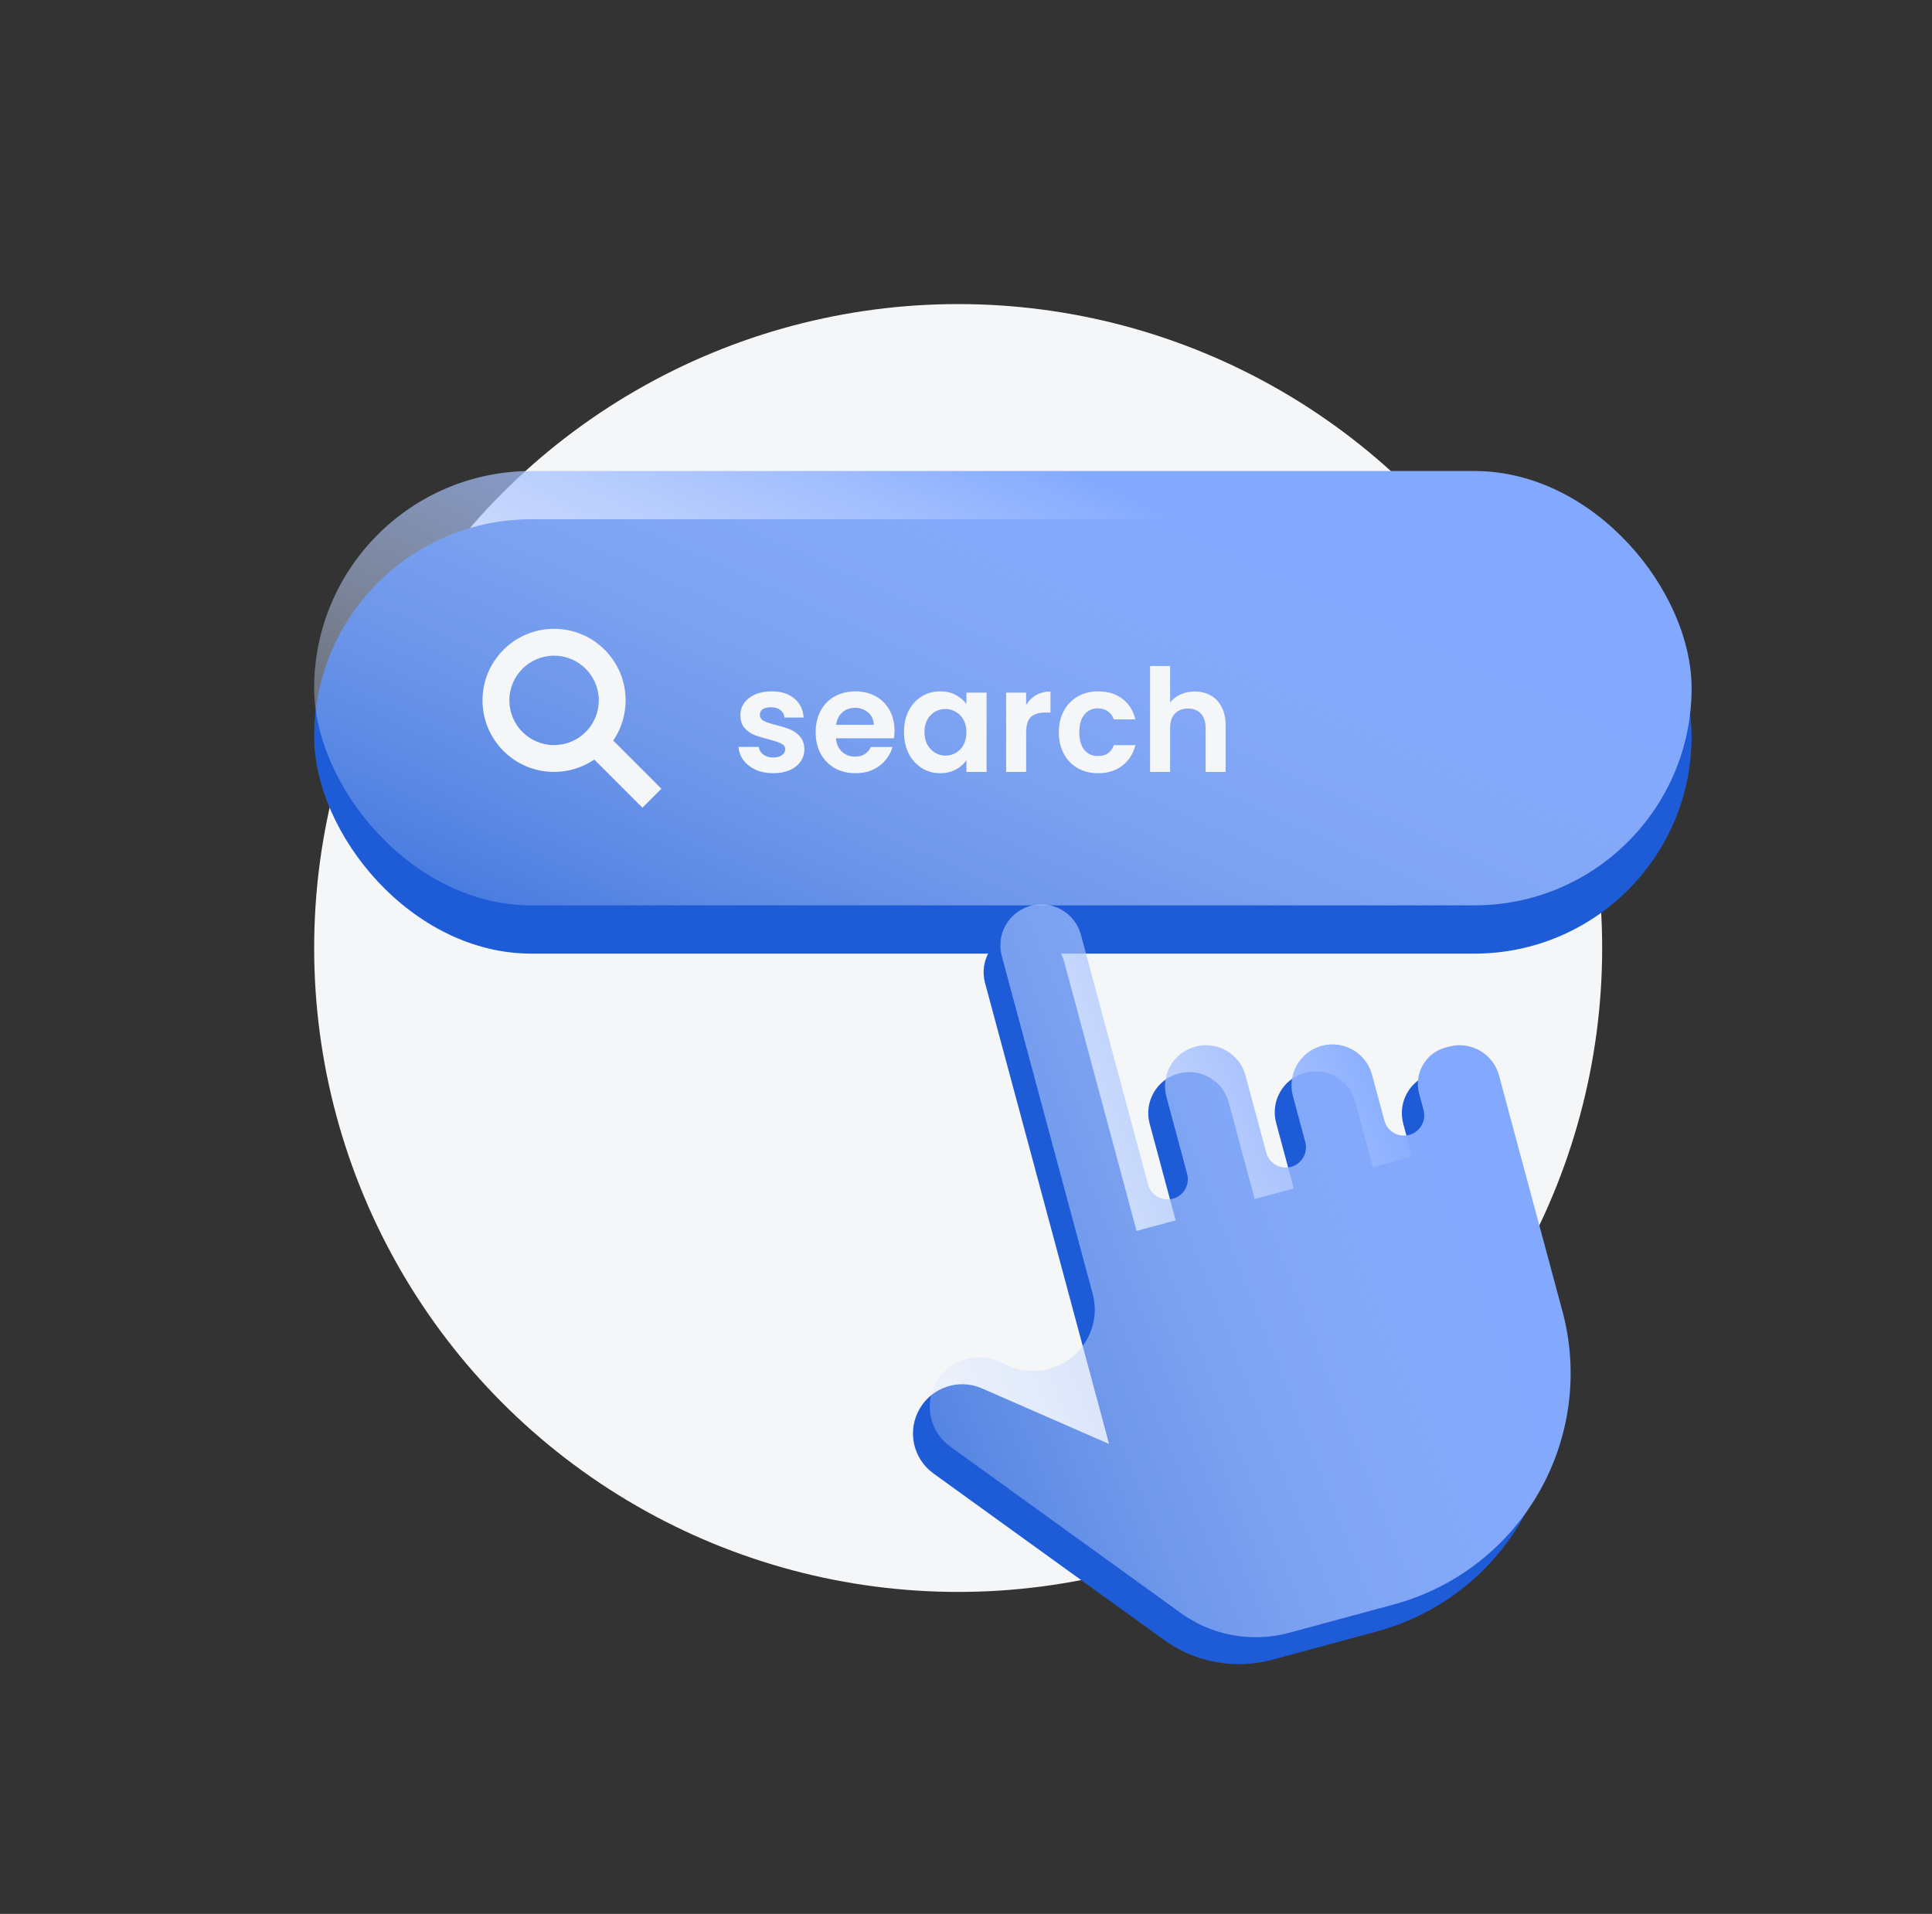
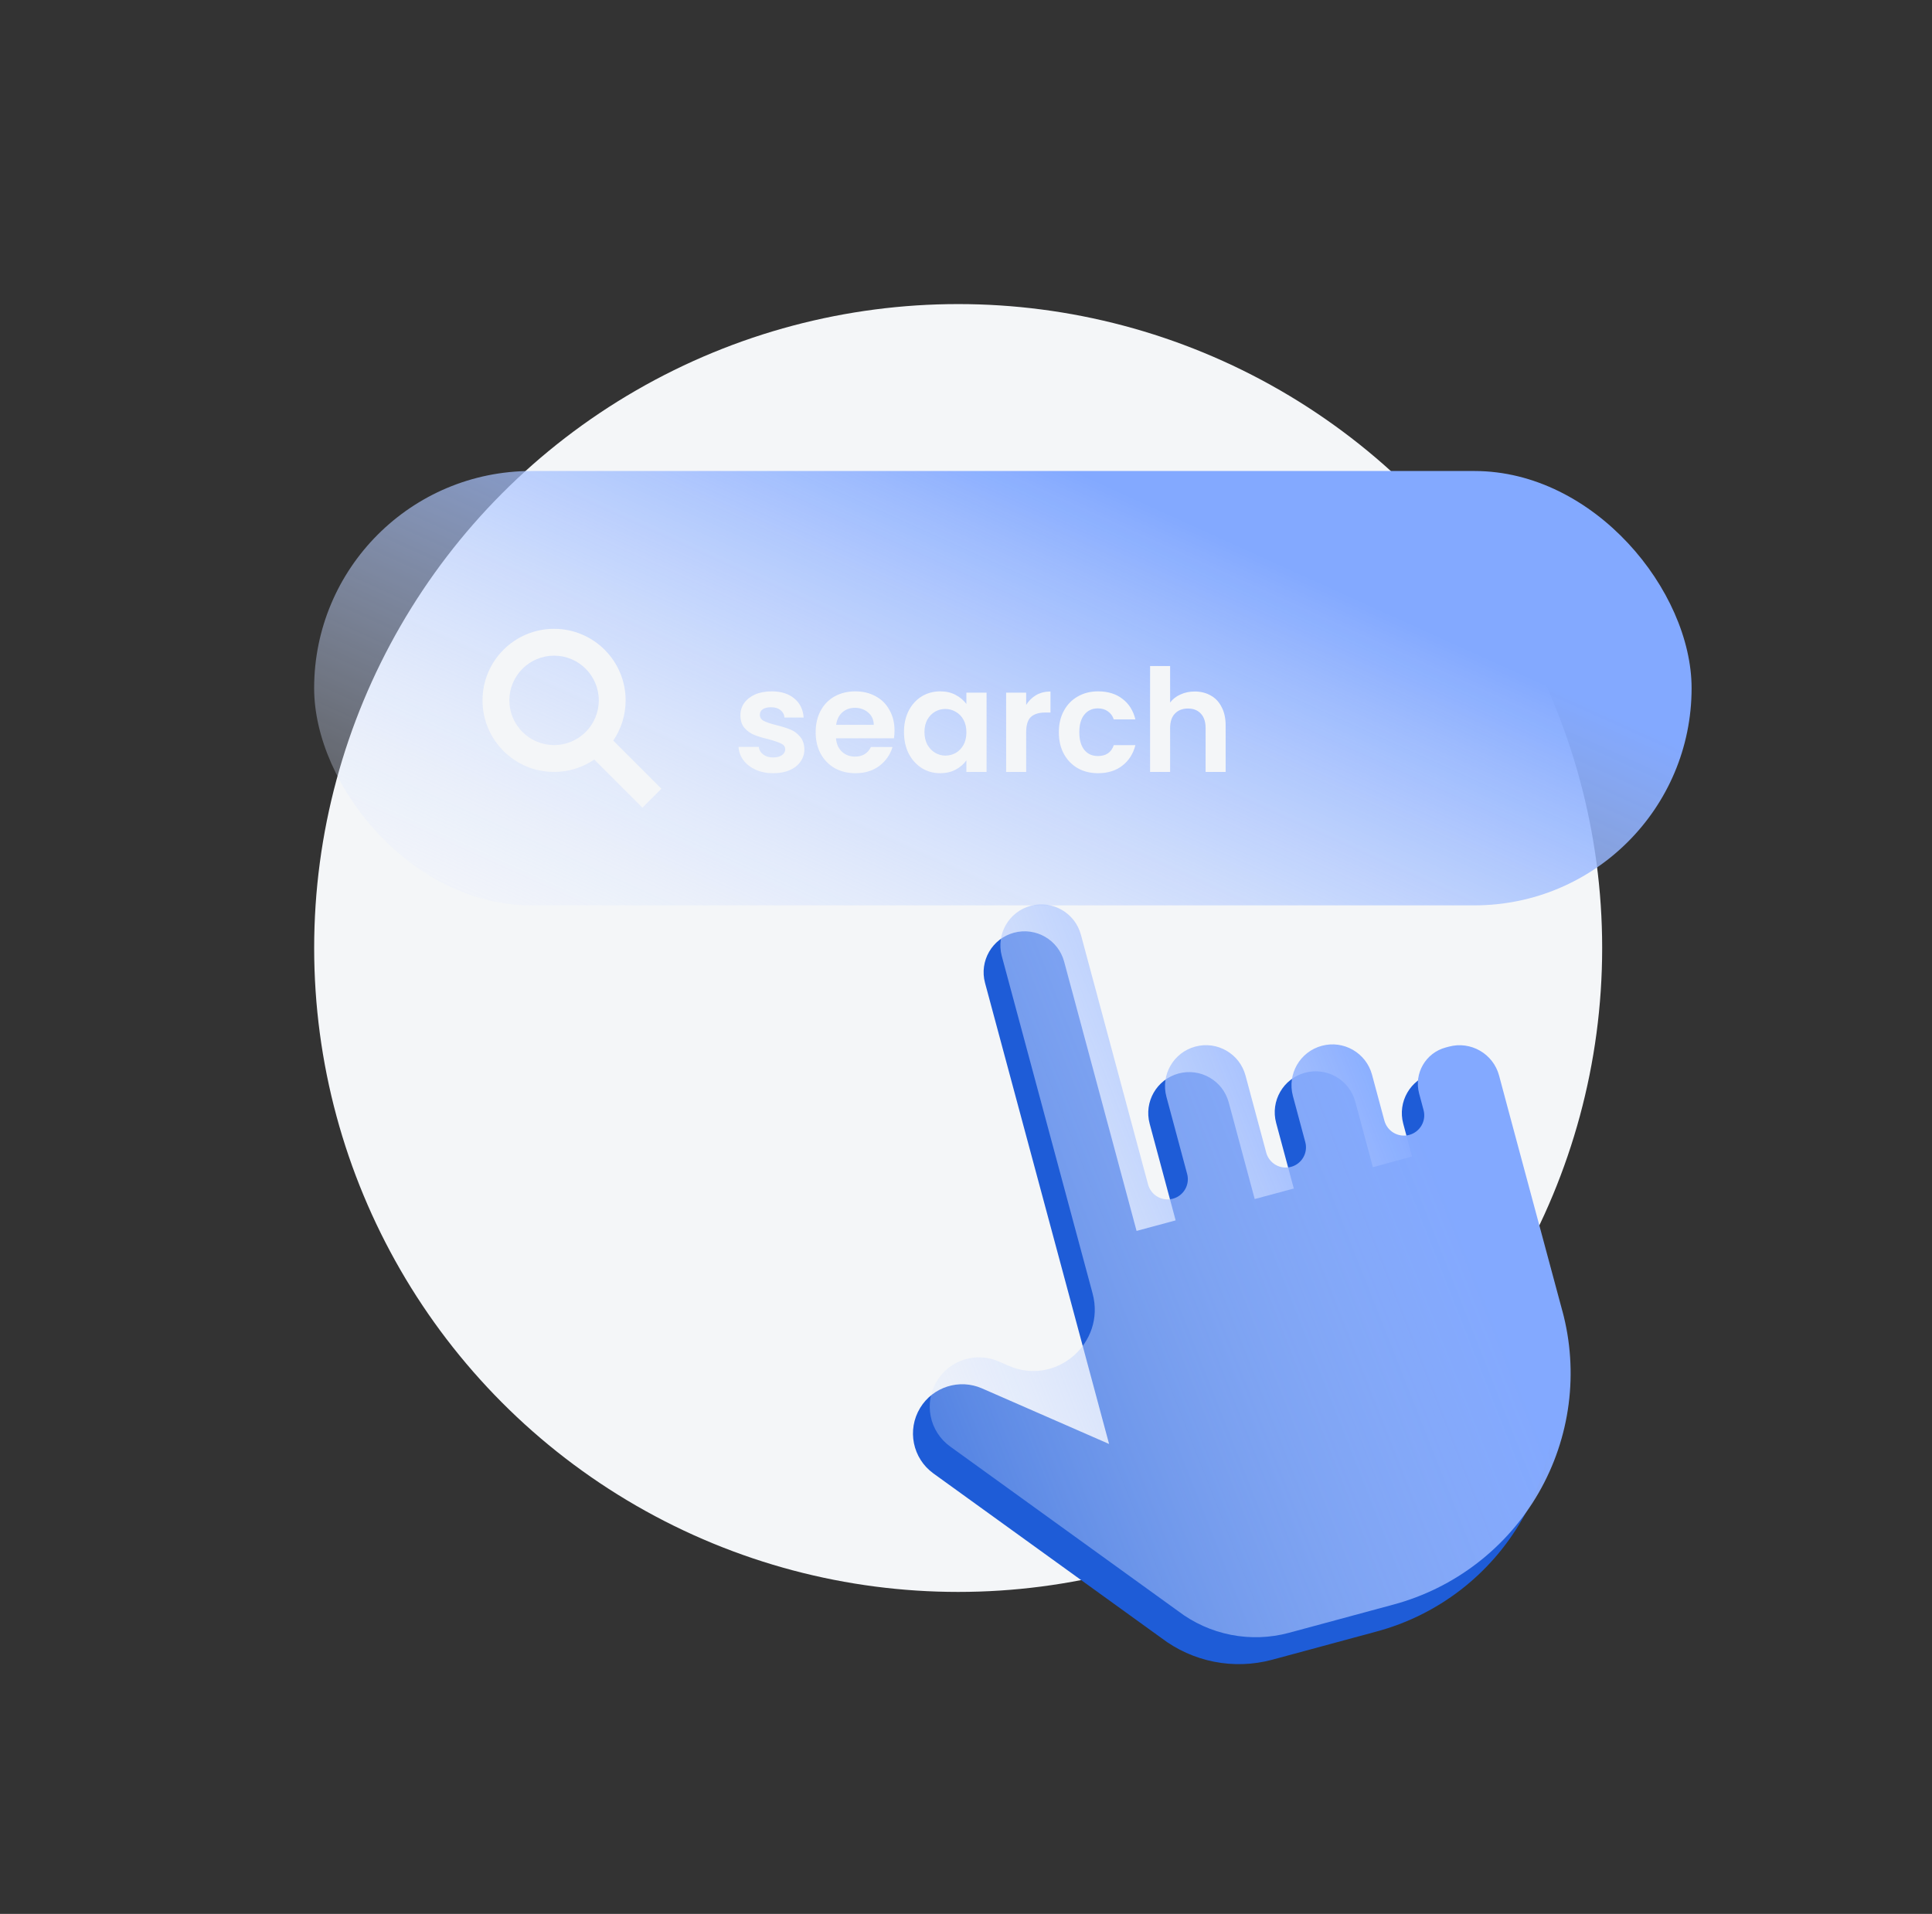
<svg xmlns="http://www.w3.org/2000/svg" width="108" height="107" viewBox="0 0 108 107" fill="none">
  <rect x="0" y="0" width="108" height="107" fill="#333333" stroke="none" />
  <circle cx="53.562" cy="53" r="36" fill="#F4F6F8" />
-   <rect x="17.561" y="29.031" width="77" height="24.283" rx="12.141" fill="#1E5CD7" />
  <rect x="17.561" y="26.333" width="77" height="24.283" rx="12.141" fill="url(#paint0_linear_5992_30381)" />
  <path d="M86.4 74.795C86.401 74.795 86.402 74.795 86.402 74.796C86.859 76.493 86.978 78.264 86.751 80.008C86.524 81.753 85.956 83.435 85.079 84.96C84.202 86.485 83.033 87.822 81.64 88.895C80.246 89.968 78.656 90.755 76.958 91.212L72.269 92.48L71.117 92.791C70.058 93.076 68.947 93.115 67.871 92.903C66.795 92.691 65.782 92.234 64.91 91.568L52.177 82.375C51.013 81.534 50.691 79.94 51.436 78.713C52.152 77.535 53.629 77.068 54.892 77.62L61.998 80.728L59.114 70.005L55.064 54.952C54.735 53.732 55.458 52.475 56.679 52.146C57.901 51.817 59.158 52.541 59.487 53.763L63.535 68.817L65.719 68.228L64.266 62.821C63.939 61.601 64.661 60.346 65.881 60.017C67.102 59.688 68.359 60.411 68.687 61.633L70.139 67.035L72.324 66.447L71.337 62.779C71.009 61.558 71.732 60.302 72.953 59.973C74.174 59.644 75.432 60.367 75.761 61.59L76.746 65.254L78.933 64.656L78.442 62.821C78.115 61.601 78.839 60.347 80.059 60.019C81.28 59.691 82.536 60.416 82.863 61.638L83.353 63.469L86.399 74.795C86.399 74.796 86.4 74.796 86.4 74.795Z" fill="#1E5CD7" />
  <path d="M87.337 73.29C87.337 73.29 87.338 73.29 87.338 73.291C87.796 74.988 87.914 76.76 87.687 78.504C87.46 80.248 86.892 81.93 86.015 83.455C85.138 84.98 83.97 86.317 82.576 87.39C81.183 88.463 79.592 89.25 77.895 89.707L73.206 90.975L72.053 91.286C70.994 91.572 69.884 91.61 68.808 91.398C67.731 91.186 66.719 90.73 65.847 90.064L53.114 80.87C51.95 80.03 51.627 78.435 52.373 77.208C53.089 76.03 54.566 75.563 55.829 76.115L56.378 76.355C59.02 77.511 61.825 75.096 61.076 72.312L60.05 68.5L56 53.447C55.672 52.227 56.395 50.971 57.615 50.641C58.837 50.312 60.095 51.036 60.423 52.258L64.177 66.219C64.34 66.822 64.961 67.18 65.564 67.017C66.167 66.854 66.525 66.234 66.362 65.631L65.203 61.316C64.875 60.096 65.598 58.841 66.817 58.512C68.039 58.183 69.296 58.907 69.624 60.128L70.782 64.437C70.944 65.041 71.565 65.399 72.169 65.236C72.772 65.073 73.129 64.453 72.966 63.85L72.274 61.274C71.945 60.053 72.668 58.797 73.889 58.468C75.111 58.139 76.368 58.862 76.697 60.085L77.387 62.649C77.55 63.256 78.175 63.614 78.781 63.449C79.383 63.284 79.74 62.664 79.578 62.061L79.33 61.134C79.03 60.014 79.694 58.864 80.813 58.563L80.996 58.514C82.217 58.186 83.473 58.911 83.8 60.133L84.29 61.964L87.336 73.29C87.336 73.291 87.337 73.291 87.337 73.29Z" fill="url(#paint1_linear_5992_30381)" />
  <path d="M36.973 44.096L34.281 41.404C34.717 40.764 34.973 39.99 34.973 39.156C34.973 36.947 33.182 35.156 30.973 35.156C28.764 35.156 26.973 36.947 26.973 39.156C26.973 41.365 28.764 43.156 30.973 43.156C31.807 43.156 32.58 42.9 33.221 42.465L35.912 45.156L36.973 44.096ZM28.473 39.156C28.473 37.777 29.594 36.656 30.973 36.656C32.352 36.656 33.473 37.777 33.473 39.156C33.473 40.535 32.352 41.656 30.973 41.656C29.594 41.656 28.473 40.535 28.473 39.156Z" fill="#F4F6F8" />
  <path d="M43.221 43.228C42.858 43.228 42.533 43.164 42.245 43.036C41.957 42.903 41.727 42.724 41.557 42.5C41.391 42.276 41.301 42.028 41.285 41.756H42.413C42.434 41.927 42.517 42.068 42.661 42.18C42.81 42.292 42.994 42.348 43.213 42.348C43.426 42.348 43.591 42.306 43.709 42.22C43.831 42.135 43.893 42.026 43.893 41.892C43.893 41.748 43.818 41.642 43.669 41.572C43.525 41.498 43.293 41.418 42.973 41.332C42.642 41.252 42.37 41.17 42.157 41.084C41.949 40.999 41.767 40.868 41.613 40.692C41.463 40.516 41.389 40.279 41.389 39.98C41.389 39.735 41.458 39.511 41.597 39.308C41.741 39.106 41.943 38.946 42.205 38.828C42.471 38.711 42.783 38.652 43.141 38.652C43.669 38.652 44.09 38.786 44.405 39.052C44.719 39.314 44.893 39.668 44.925 40.116H43.853C43.837 39.94 43.762 39.802 43.629 39.7C43.501 39.594 43.327 39.54 43.109 39.54C42.906 39.54 42.749 39.578 42.637 39.652C42.53 39.727 42.477 39.831 42.477 39.964C42.477 40.114 42.551 40.228 42.701 40.308C42.85 40.383 43.082 40.46 43.397 40.54C43.717 40.62 43.981 40.703 44.189 40.788C44.397 40.874 44.575 41.007 44.725 41.188C44.879 41.364 44.959 41.599 44.965 41.892C44.965 42.148 44.893 42.378 44.749 42.58C44.61 42.783 44.407 42.943 44.141 43.06C43.879 43.172 43.573 43.228 43.221 43.228ZM50.004 40.844C50.004 41.004 49.993 41.148 49.972 41.276H46.732C46.759 41.596 46.871 41.847 47.068 42.028C47.265 42.21 47.508 42.3 47.796 42.3C48.212 42.3 48.508 42.122 48.684 41.764H49.892C49.764 42.191 49.519 42.543 49.156 42.82C48.793 43.092 48.348 43.228 47.82 43.228C47.393 43.228 47.009 43.135 46.668 42.948C46.332 42.756 46.068 42.487 45.876 42.14C45.689 41.794 45.596 41.394 45.596 40.94C45.596 40.482 45.689 40.079 45.876 39.732C46.063 39.386 46.324 39.119 46.66 38.932C46.996 38.746 47.383 38.652 47.82 38.652C48.241 38.652 48.617 38.743 48.948 38.924C49.284 39.106 49.543 39.364 49.724 39.7C49.911 40.031 50.004 40.412 50.004 40.844ZM48.844 40.524C48.839 40.236 48.735 40.007 48.532 39.836C48.329 39.66 48.081 39.572 47.788 39.572C47.511 39.572 47.276 39.658 47.084 39.828C46.897 39.994 46.783 40.226 46.74 40.524H48.844ZM50.533 40.924C50.533 40.476 50.621 40.079 50.797 39.732C50.979 39.386 51.221 39.119 51.526 38.932C51.835 38.746 52.179 38.652 52.557 38.652C52.888 38.652 53.176 38.719 53.422 38.852C53.672 38.986 53.872 39.154 54.022 39.356V38.724H55.15V43.156H54.022V42.508C53.877 42.716 53.678 42.89 53.422 43.028C53.171 43.162 52.88 43.228 52.55 43.228C52.176 43.228 51.835 43.132 51.526 42.94C51.221 42.748 50.979 42.479 50.797 42.132C50.621 41.78 50.533 41.378 50.533 40.924ZM54.022 40.94C54.022 40.668 53.968 40.436 53.861 40.244C53.755 40.047 53.611 39.898 53.429 39.796C53.248 39.69 53.053 39.636 52.846 39.636C52.638 39.636 52.446 39.687 52.27 39.788C52.093 39.89 51.95 40.039 51.837 40.236C51.731 40.428 51.678 40.658 51.678 40.924C51.678 41.191 51.731 41.426 51.837 41.628C51.95 41.826 52.093 41.978 52.27 42.084C52.451 42.191 52.643 42.244 52.846 42.244C53.053 42.244 53.248 42.194 53.429 42.092C53.611 41.986 53.755 41.836 53.861 41.644C53.968 41.447 54.022 41.212 54.022 40.94ZM57.363 39.412C57.507 39.178 57.694 38.994 57.923 38.86C58.158 38.727 58.425 38.66 58.723 38.66V39.836H58.427C58.075 39.836 57.809 39.919 57.627 40.084C57.451 40.25 57.363 40.538 57.363 40.948V43.156H56.243V38.724H57.363V39.412ZM59.19 40.94C59.19 40.482 59.283 40.082 59.47 39.74C59.656 39.394 59.915 39.127 60.246 38.94C60.576 38.748 60.955 38.652 61.382 38.652C61.931 38.652 62.384 38.791 62.742 39.068C63.104 39.34 63.347 39.724 63.47 40.22H62.262C62.198 40.028 62.088 39.879 61.934 39.772C61.784 39.66 61.598 39.604 61.374 39.604C61.054 39.604 60.8 39.722 60.614 39.956C60.427 40.186 60.334 40.514 60.334 40.94C60.334 41.362 60.427 41.69 60.614 41.924C60.8 42.154 61.054 42.268 61.374 42.268C61.827 42.268 62.123 42.066 62.262 41.66H63.47C63.347 42.14 63.104 42.522 62.742 42.804C62.379 43.087 61.926 43.228 61.382 43.228C60.955 43.228 60.576 43.135 60.246 42.948C59.915 42.756 59.656 42.49 59.47 42.148C59.283 41.802 59.19 41.399 59.19 40.94ZM66.786 38.66C67.122 38.66 67.421 38.735 67.682 38.884C67.944 39.028 68.146 39.244 68.29 39.532C68.44 39.815 68.514 40.156 68.514 40.556V43.156H67.394V40.708C67.394 40.356 67.306 40.087 67.13 39.9C66.954 39.708 66.714 39.612 66.41 39.612C66.101 39.612 65.856 39.708 65.674 39.9C65.498 40.087 65.41 40.356 65.41 40.708V43.156H64.29V37.236H65.41V39.276C65.554 39.084 65.746 38.935 65.986 38.828C66.226 38.716 66.493 38.66 66.786 38.66Z" fill="#F4F6F8" />
  <defs>
    <linearGradient id="paint0_linear_5992_30381" x1="47.241" y1="20.498" x2="28.288" y2="62.317" gradientUnits="userSpaceOnUse">
      <stop stop-color="#83A9FF" />
      <stop offset="1" stop-color="white" stop-opacity="0" />
    </linearGradient>
    <linearGradient id="paint1_linear_5992_30381" x1="72.013" y1="43.334" x2="30.326" y2="59.805" gradientUnits="userSpaceOnUse">
      <stop stop-color="#83A9FF" />
      <stop offset="1" stop-color="white" stop-opacity="0" />
    </linearGradient>
  </defs>
</svg>